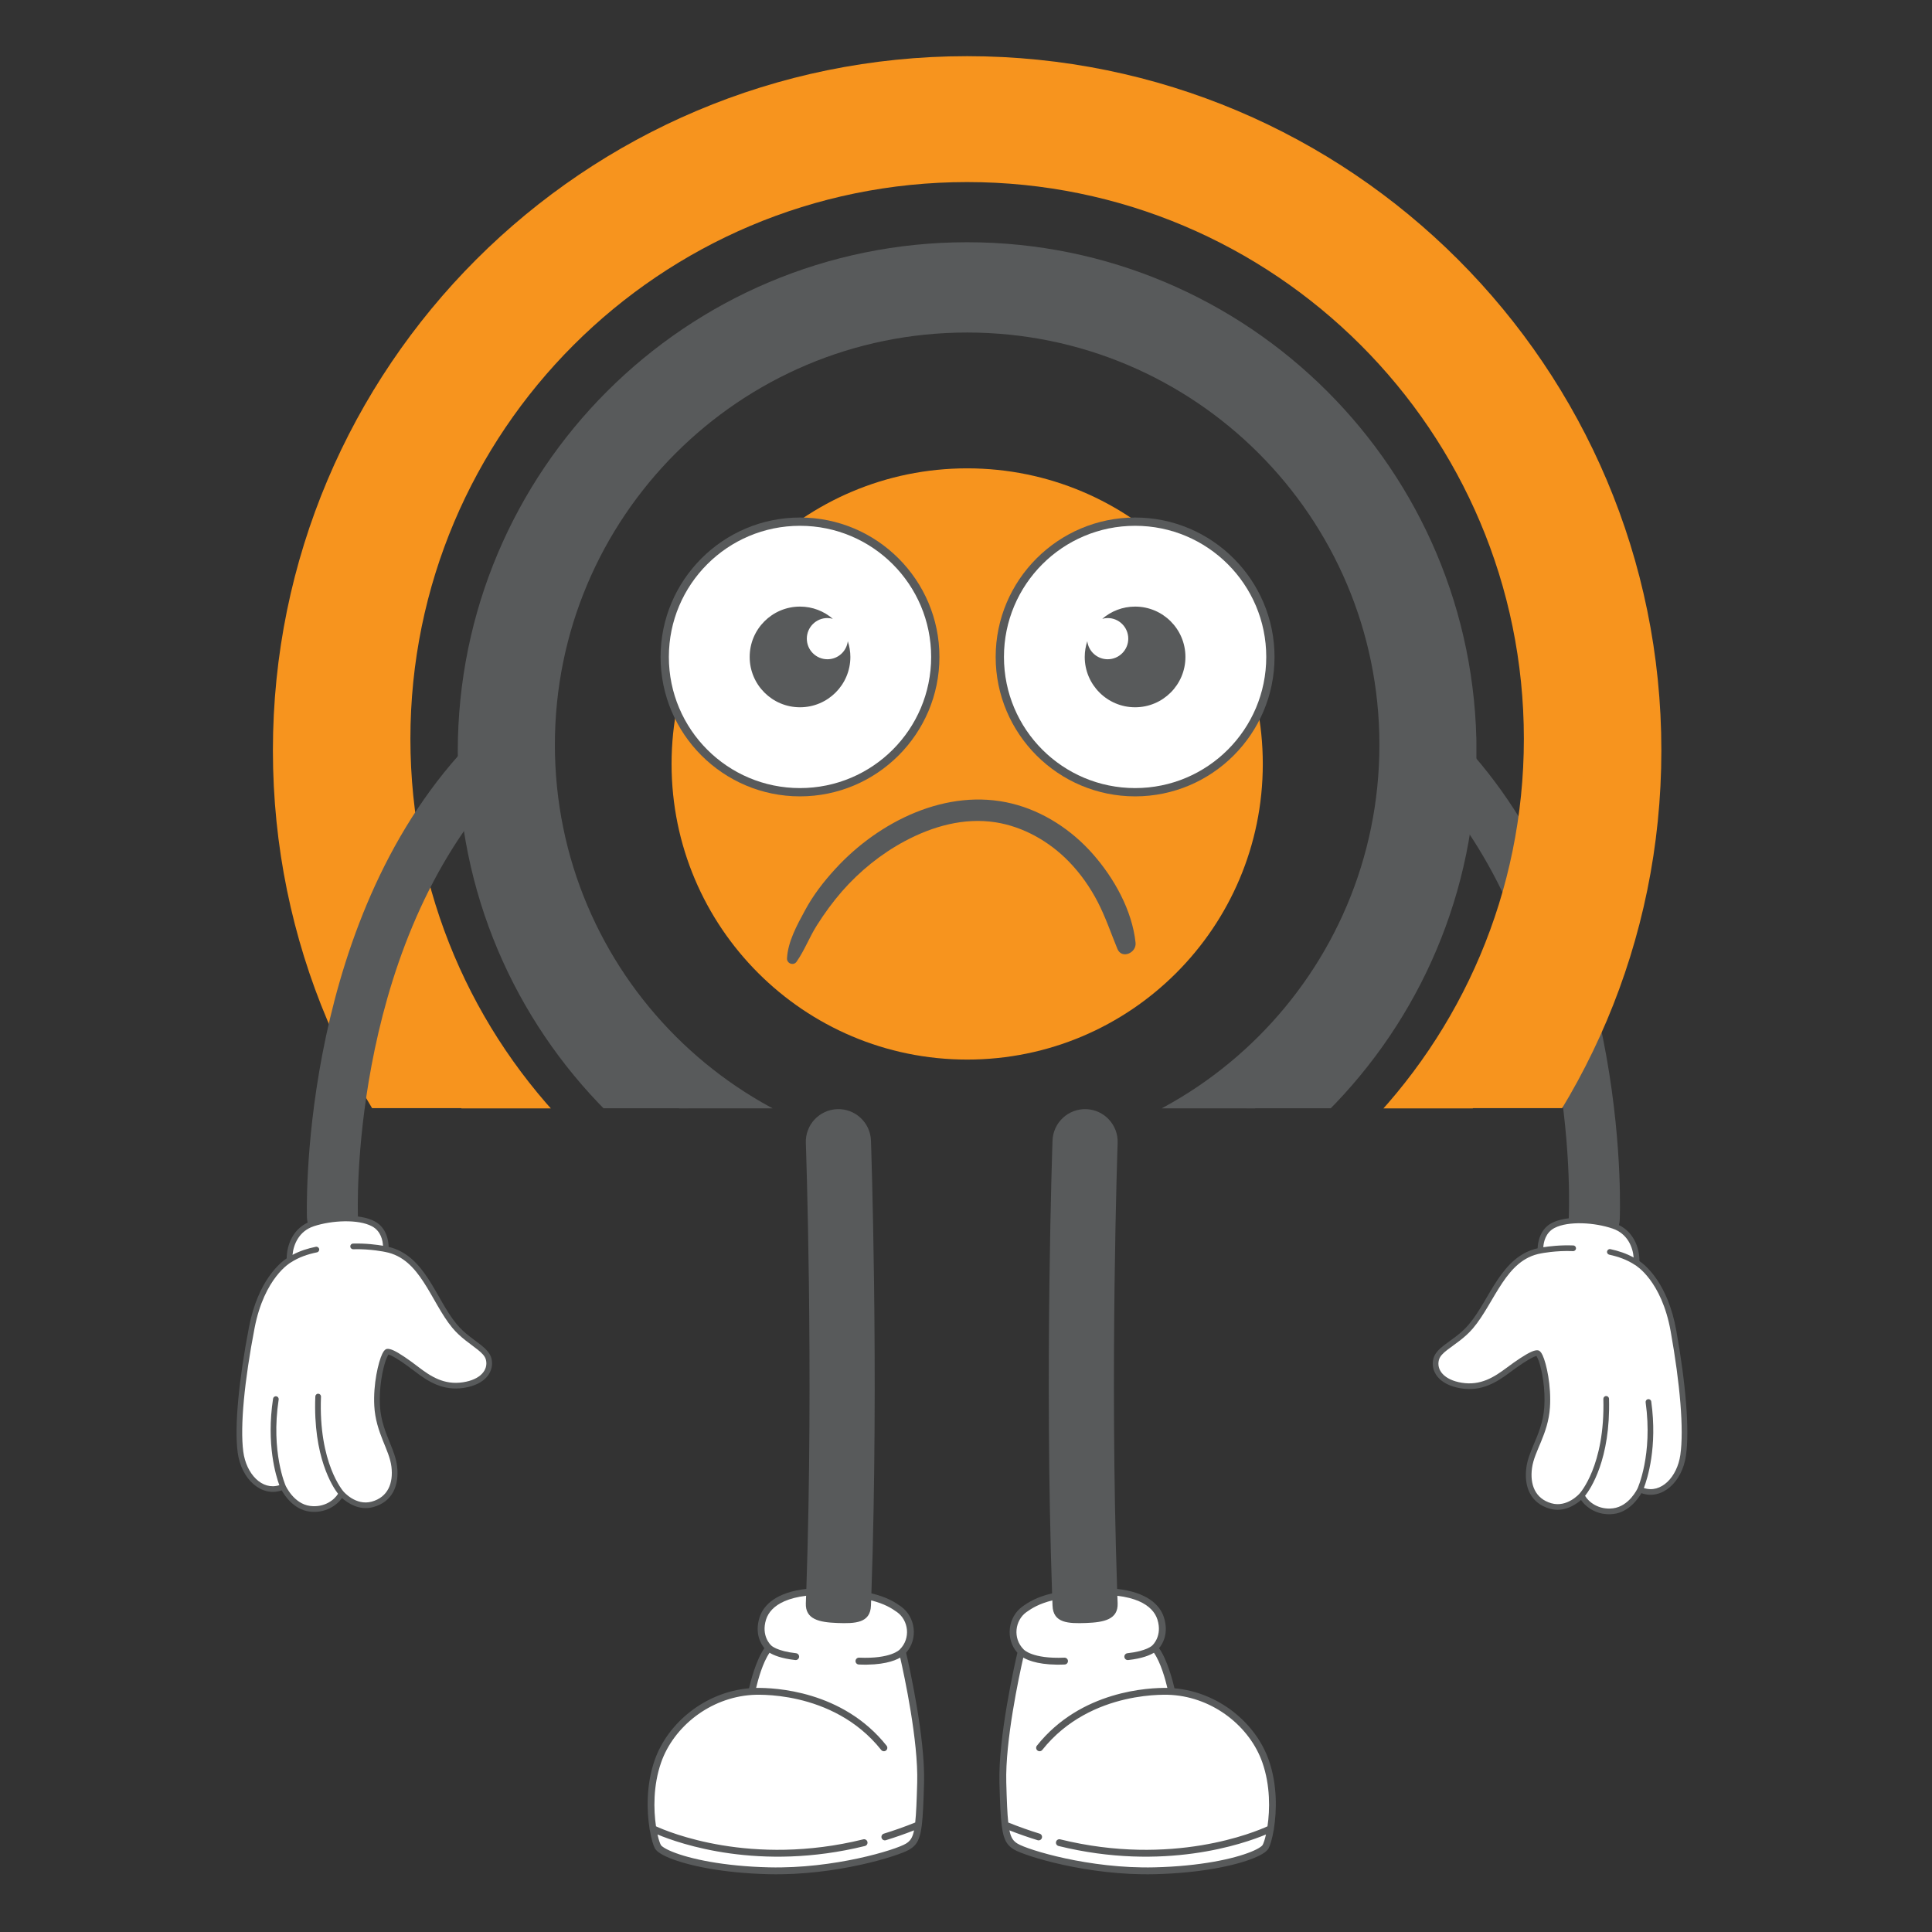
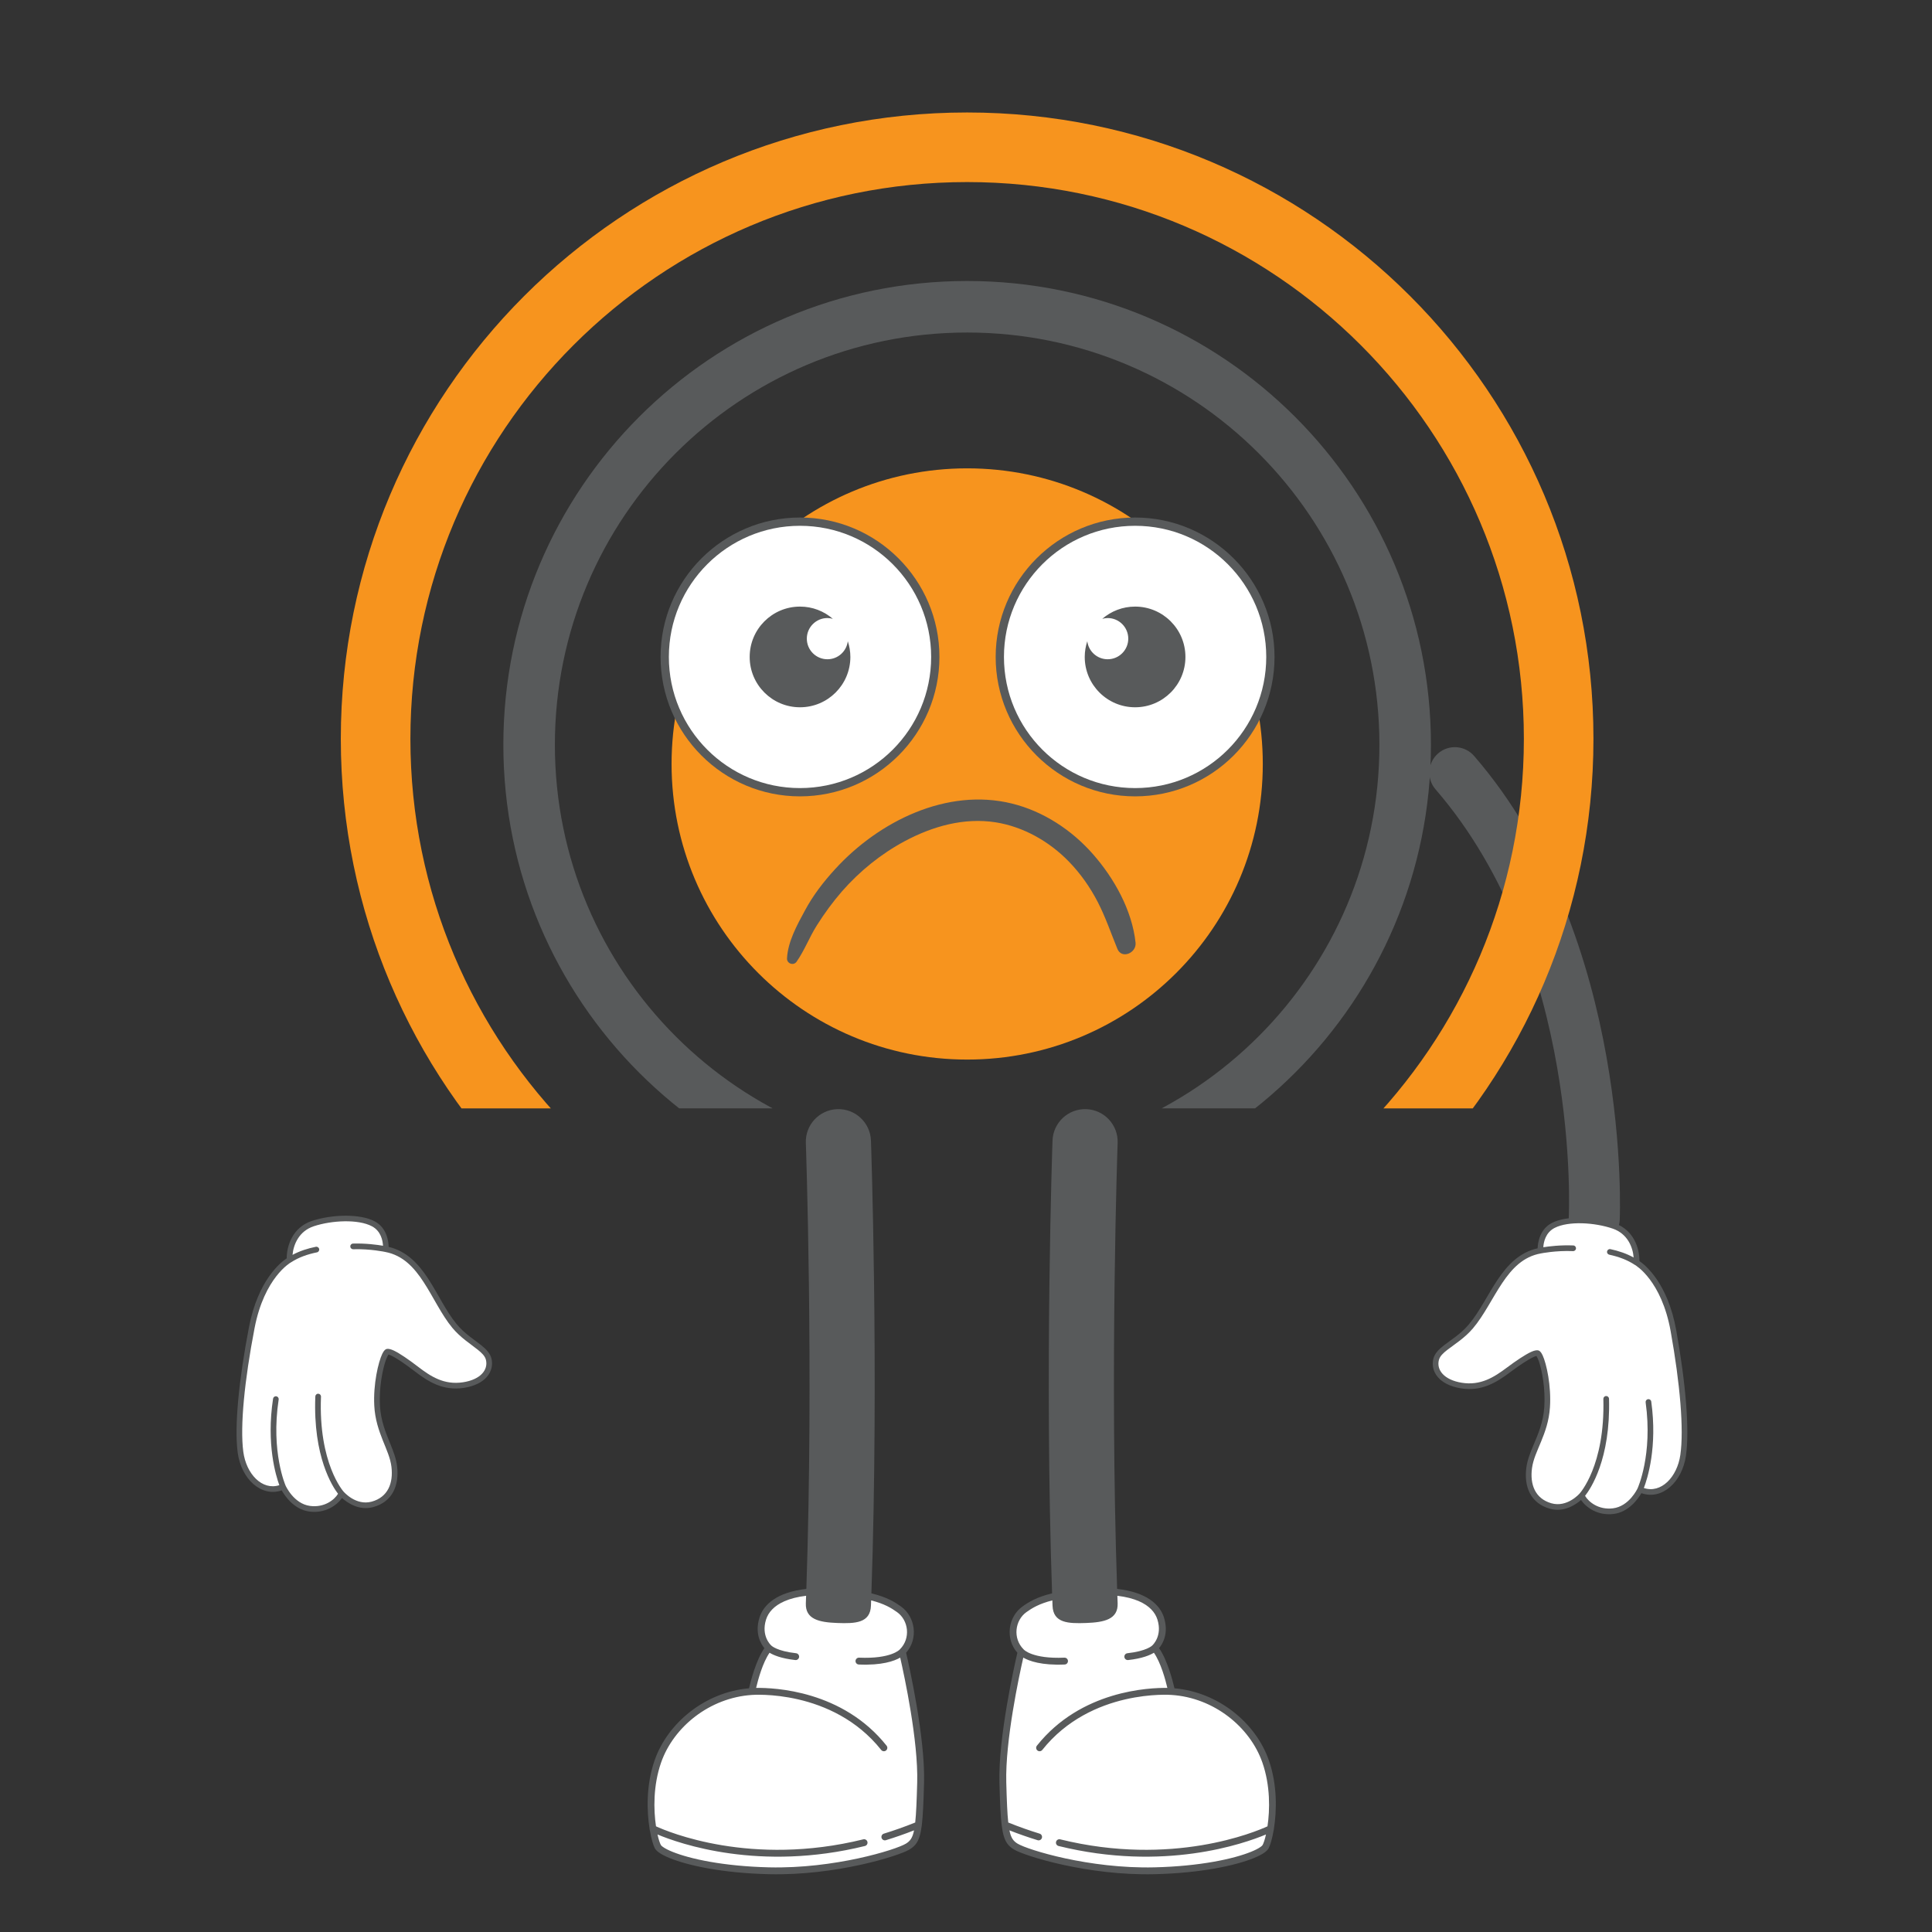
<svg xmlns="http://www.w3.org/2000/svg" width="4000" zoomAndPan="magnify" viewBox="0 0 3000 3000" height="4000" preserveAspectRatio="xMidYMid meet" version="1.0">
  <rect x="0" y="0" width="3000" height="3000" fill="#333333" stroke="none" />
  <defs>
    <clipPath id="de6bc349e7">
      <path d="M 1042.809 727.242 L 1960.863 727.242 L 1960.863 1645.297 L 1042.809 1645.297 Z M 1042.809 727.242 " clip-rule="nonzero" />
    </clipPath>
    <clipPath id="c2f11f4d05">
      <path d="M 1501.836 727.242 C 1248.32 727.242 1042.809 932.758 1042.809 1186.27 C 1042.809 1439.785 1248.32 1645.297 1501.836 1645.297 C 1755.348 1645.297 1960.863 1439.785 1960.863 1186.27 C 1960.863 932.758 1755.348 727.242 1501.836 727.242 Z M 1501.836 727.242 " clip-rule="nonzero" />
    </clipPath>
    <clipPath id="7f461f351f">
      <path d="M 2219 1160 L 2516 1160 L 2516 1933 L 2219 1933 Z M 2219 1160 " clip-rule="nonzero" />
    </clipPath>
    <clipPath id="7cdfcd39d2">
      <path d="M 2223.438 1147.207 L 2808.012 1256.754 L 2597.344 2380.934 L 2012.77 2271.387 Z M 2223.438 1147.207 " clip-rule="nonzero" />
    </clipPath>
    <clipPath id="6ba9b8af3c">
      <path d="M 2223.438 1147.207 L 2808.012 1256.754 L 2597.344 2380.934 L 2012.77 2271.387 Z M 2223.438 1147.207 " clip-rule="nonzero" />
    </clipPath>
    <clipPath id="baaf9fa763">
      <path d="M 2229 1895 L 2616 1895 L 2616 2347 L 2229 2347 Z M 2229 1895 " clip-rule="nonzero" />
    </clipPath>
    <clipPath id="c7407896af">
      <path d="M 2223.438 1147.207 L 2808.012 1256.754 L 2597.344 2380.934 L 2012.77 2271.387 Z M 2223.438 1147.207 " clip-rule="nonzero" />
    </clipPath>
    <clipPath id="5a2dba88bf">
      <path d="M 2223.438 1147.207 L 2808.012 1256.754 L 2597.344 2380.934 L 2012.77 2271.387 Z M 2223.438 1147.207 " clip-rule="nonzero" />
    </clipPath>
    <clipPath id="31be7dd491">
      <path d="M 2224 1890 L 2621 1890 L 2621 2352 L 2224 2352 Z M 2224 1890 " clip-rule="nonzero" />
    </clipPath>
    <clipPath id="d6eff40fa0">
      <path d="M 2223.438 1147.207 L 2808.012 1256.754 L 2597.344 2380.934 L 2012.77 2271.387 Z M 2223.438 1147.207 " clip-rule="nonzero" />
    </clipPath>
    <clipPath id="299401e99e">
      <path d="M 2223.438 1147.207 L 2808.012 1256.754 L 2597.344 2380.934 L 2012.77 2271.387 Z M 2223.438 1147.207 " clip-rule="nonzero" />
    </clipPath>
    <clipPath id="9c1b97a0f0">
      <path d="M 529.215 174.656 L 2474.715 174.656 L 2474.715 1721.156 L 529.215 1721.156 Z M 529.215 174.656 " clip-rule="nonzero" />
    </clipPath>
    <clipPath id="5c2929dca1">
-       <path d="M 710.828 376.156 L 2292.578 376.156 L 2292.578 1720.906 L 710.828 1720.906 Z M 710.828 376.156 " clip-rule="nonzero" />
-     </clipPath>
+       </clipPath>
    <clipPath id="bbacac4a68">
      <path d="M 423.766 87.227 L 2580 87.227 L 2580 1720.727 L 423.766 1720.727 Z M 423.766 87.227 " clip-rule="nonzero" />
    </clipPath>
    <clipPath id="0c3df4a388">
      <path d="M 781.605 436.328 L 2222 436.328 L 2222 1721.078 L 781.605 1721.078 Z M 781.605 436.328 " clip-rule="nonzero" />
    </clipPath>
    <clipPath id="f7d777de9b">
      <path d="M 1025.754 803.379 L 1459 803.379 L 1459 1237 L 1025.754 1237 Z M 1025.754 803.379 " clip-rule="nonzero" />
    </clipPath>
    <clipPath id="e1b7e206ed">
      <path d="M 1546 803.379 L 1979.004 803.379 L 1979.004 1237 L 1546 1237 Z M 1546 803.379 " clip-rule="nonzero" />
    </clipPath>
    <clipPath id="63d4fb9bcd">
      <path d="M 476 1159 L 782 1159 L 782 1929 L 476 1929 Z M 476 1159 " clip-rule="nonzero" />
    </clipPath>
    <clipPath id="2ba54da91c">
      <path d="M 192.031 1249.164 L 777.977 1147.199 L 974.062 2274.012 L 388.117 2375.977 Z M 192.031 1249.164 " clip-rule="nonzero" />
    </clipPath>
    <clipPath id="4c5a15fda9">
-       <path d="M 777.93 1147.207 L 191.984 1249.172 L 388.07 2375.988 L 974.016 2274.023 Z M 777.93 1147.207 " clip-rule="nonzero" />
-     </clipPath>
+       </clipPath>
    <clipPath id="5a4bf4721f">
      <path d="M 371 1892 L 760 1892 L 760 2344 L 371 2344 Z M 371 1892 " clip-rule="nonzero" />
    </clipPath>
    <clipPath id="3d81363866">
      <path d="M 192.031 1249.164 L 777.977 1147.199 L 974.062 2274.012 L 388.117 2375.977 Z M 192.031 1249.164 " clip-rule="nonzero" />
    </clipPath>
    <clipPath id="0e2f8e0808">
      <path d="M 777.93 1147.207 L 191.984 1249.172 L 388.07 2375.988 L 974.016 2274.023 Z M 777.93 1147.207 " clip-rule="nonzero" />
    </clipPath>
    <clipPath id="028a0e833b">
      <path d="M 367 1887 L 765 1887 L 765 2348 L 367 2348 Z M 367 1887 " clip-rule="nonzero" />
    </clipPath>
    <clipPath id="22a8338287">
      <path d="M 192.031 1249.164 L 777.977 1147.199 L 974.062 2274.012 L 388.117 2375.977 Z M 192.031 1249.164 " clip-rule="nonzero" />
    </clipPath>
    <clipPath id="f1a2cc6130">
      <path d="M 777.93 1147.207 L 191.984 1249.172 L 388.07 2375.988 L 974.016 2274.023 Z M 777.93 1147.207 " clip-rule="nonzero" />
    </clipPath>
  </defs>
  <g clip-path="url(#de6bc349e7)">
    <g clip-path="url(#c2f11f4d05)">
      <path fill="#f7941e" d="M 1042.809 727.242 L 1960.863 727.242 L 1960.863 1645.297 L 1042.809 1645.297 Z M 1042.809 727.242 " fill-opacity="1" fill-rule="nonzero" />
    </g>
  </g>
  <g clip-path="url(#7f461f351f)">
    <g clip-path="url(#7cdfcd39d2)">
      <g clip-path="url(#6ba9b8af3c)">
        <path fill="#585a5b" d="M 2515.102 1894.371 C 2515.102 1894.371 2535.609 1458.977 2289.039 1173.887 C 2274.734 1157.355 2249.699 1155.543 2233.164 1169.844 C 2216.629 1184.145 2214.816 1209.18 2229.117 1225.719 C 2456.453 1488.566 2435.969 1890.496 2435.969 1890.496 C 2434.898 1912.332 2451.758 1930.926 2473.598 1931.996 C 2495.43 1933.066 2514.031 1916.203 2515.102 1894.371 Z M 2515.102 1894.371 " fill-opacity="1" fill-rule="evenodd" />
      </g>
    </g>
  </g>
  <g clip-path="url(#baaf9fa763)">
    <g clip-path="url(#c7407896af)">
      <g clip-path="url(#5a2dba88bf)">
        <path fill="#ffffff" d="M 2392.027 1941.957 C 2392.027 1941.957 2389.82 1914.129 2412.035 1902.758 C 2434.246 1891.387 2476.523 1893.617 2505.668 1903.629 C 2534.816 1913.637 2542.289 1942.824 2541.195 1960.535 C 2541.195 1960.535 2583.797 1984.266 2598.523 2066.438 C 2613.25 2148.605 2619.281 2219.996 2613.586 2259.734 C 2607.898 2299.469 2577.211 2327.066 2546.816 2312.992 C 2546.816 2312.992 2532.754 2343.137 2505.098 2346.488 C 2478.141 2349.754 2460.535 2332.566 2456.043 2322.109 C 2456.043 2322.109 2434.82 2346.305 2407.652 2338.473 C 2380.129 2330.543 2370.75 2306.762 2374.539 2278.992 C 2378.328 2251.219 2399.652 2226 2402.355 2185.113 C 2405.062 2144.23 2393.02 2102.285 2387.43 2101.105 C 2381.84 2099.93 2362.934 2111.855 2342.289 2127.297 C 2321.637 2142.727 2299.676 2156.488 2268.875 2151.426 C 2238.066 2146.363 2225.645 2128.16 2230.016 2110.828 C 2234.391 2093.496 2262.648 2084.715 2283.77 2059.875 C 2317.957 2019.668 2334.422 1952.078 2392.027 1941.957 Z M 2392.027 1941.957 " fill-opacity="1" fill-rule="evenodd" />
      </g>
    </g>
  </g>
  <g clip-path="url(#31be7dd491)">
    <g clip-path="url(#d6eff40fa0)">
      <g clip-path="url(#299401e99e)">
        <path fill="#585a5b" d="M 2387.617 1938.348 C 2359.617 1944.559 2341.07 1963.973 2325.465 1987.176 C 2309.965 2010.23 2297.414 2037.039 2280.418 2057.023 C 2267.965 2071.66 2252.957 2080.578 2242.039 2089.086 C 2233.73 2095.559 2227.707 2101.977 2225.75 2109.75 C 2220.883 2129.047 2233.855 2150.133 2268.16 2155.77 C 2300.332 2161.059 2323.355 2146.945 2344.922 2130.816 C 2359.082 2120.238 2372.375 2111.309 2380.969 2107.32 C 2382.586 2106.566 2384.008 2106.004 2385.207 2105.676 C 2385.426 2105.617 2385.617 2105.555 2385.801 2105.504 C 2386.52 2106.789 2388.305 2110.109 2389.473 2113.48 C 2394.633 2128.43 2399.816 2156.883 2397.965 2184.82 C 2396.375 2208.789 2388.18 2227.227 2381.129 2244.016 C 2376.16 2255.855 2371.742 2266.922 2370.18 2278.395 C 2366.07 2308.512 2376.59 2334.102 2406.434 2342.699 C 2428.457 2349.047 2446.945 2336.227 2455.004 2329.195 C 2462.668 2340.359 2480.34 2353.922 2505.625 2350.859 C 2529.23 2347.996 2543.746 2327.164 2548.793 2318.559 C 2580.43 2329.949 2612.027 2301.664 2617.949 2260.355 C 2623.68 2220.336 2617.695 2148.422 2602.859 2065.66 C 2589.77 1992.652 2555.047 1964.555 2545.688 1958.18 C 2545.996 1938.93 2537.16 1909.789 2507.098 1899.465 C 2476.883 1889.086 2433.059 1887.051 2410.027 1898.84 C 2390.781 1908.695 2387.938 1929.617 2387.617 1938.348 Z M 2536.723 1952.668 C 2535.469 1936.586 2527.219 1915.684 2504.242 1907.793 C 2476.16 1898.145 2435.441 1895.719 2414.039 1906.676 C 2399.773 1913.977 2396.918 1928.953 2396.438 1936.711 C 2404.965 1935.355 2422.836 1933.09 2443.008 1933.922 C 2445.438 1934.023 2447.324 1936.07 2447.223 1938.504 C 2447.125 1940.93 2445.074 1942.816 2442.645 1942.719 C 2415.633 1941.598 2392.918 1946.27 2392.918 1946.27 L 2392.785 1946.293 C 2365.242 1951.133 2347.684 1969.91 2332.773 1992.09 C 2317.086 2015.414 2304.316 2042.504 2287.121 2062.727 C 2274.23 2077.891 2258.754 2087.219 2247.449 2096.031 C 2240.938 2101.102 2235.82 2105.812 2234.285 2111.906 C 2230.41 2127.273 2242.266 2142.598 2269.586 2147.086 C 2299.02 2151.918 2319.922 2138.516 2339.652 2123.77 C 2354.406 2112.738 2368.301 2103.496 2377.262 2099.332 C 2382.23 2097.027 2386.121 2096.336 2388.332 2096.801 C 2389.312 2097.004 2390.426 2097.512 2391.52 2098.543 C 2392.668 2099.625 2394.047 2101.629 2395.383 2104.52 C 2401.402 2117.516 2408.973 2151.809 2406.75 2185.406 C 2405.359 2206.395 2399.227 2223.367 2392.922 2238.648 C 2386.934 2253.16 2380.75 2266.051 2378.902 2279.586 C 2375.434 2305.016 2383.668 2326.98 2408.867 2334.246 C 2433.531 2341.348 2452.734 2319.207 2452.734 2319.207 L 2452.828 2319.102 C 2452.828 2319.102 2492.48 2276.164 2489.684 2172.27 C 2489.617 2169.844 2491.535 2167.82 2493.961 2167.758 C 2496.391 2167.688 2498.418 2169.609 2498.48 2172.035 C 2501.016 2266.113 2469.637 2312.168 2461.277 2322.715 C 2466.742 2332.129 2482.137 2344.832 2504.566 2342.117 C 2529.672 2339.074 2542.477 2311.887 2542.824 2311.145 C 2542.824 2311.145 2566.668 2259.254 2555.344 2177.57 C 2555.008 2175.164 2556.691 2172.941 2559.102 2172.605 C 2561.504 2172.27 2563.73 2173.953 2564.059 2176.363 C 2573.867 2247.09 2558.055 2296.258 2552.574 2310.559 C 2579.102 2319.449 2604.246 2293.906 2609.23 2259.109 C 2614.887 2219.66 2608.812 2148.793 2594.195 2067.211 C 2580.031 1988.199 2539.676 1964.738 2539.062 1964.387 L 2538.902 1964.293 L 2538.805 1964.23 C 2538.789 1964.219 2538.77 1964.203 2538.746 1964.195 C 2526.602 1956.117 2512.867 1951.289 2498.855 1948.277 C 2496.48 1947.766 2494.965 1945.422 2495.48 1943.051 C 2495.988 1940.672 2498.328 1939.156 2500.707 1939.672 C 2513.191 1942.352 2525.453 1946.418 2536.723 1952.668 Z M 2536.723 1952.668 " fill-opacity="1" fill-rule="evenodd" />
      </g>
    </g>
  </g>
  <g clip-path="url(#9c1b97a0f0)">
    <path fill="#f7941e" d="M 1501.746 174.656 C 1770.32 174.656 2013.449 283.512 2189.438 459.5 C 2365.453 635.516 2474.309 878.645 2474.309 1147.191 C 2474.309 1415.734 2365.453 1658.891 2189.438 1834.879 C 2013.449 2010.898 1770.32 2119.75 1501.746 2119.75 C 1233.203 2119.75 990.074 2010.898 814.059 1834.879 C 638.066 1658.891 529.215 1415.734 529.215 1147.191 C 529.215 878.645 638.066 635.516 814.059 459.5 C 990.074 283.512 1233.203 174.656 1501.746 174.656 Z M 2113.039 535.926 C 1956.617 379.473 1740.477 282.715 1501.746 282.715 C 1263.047 282.715 1046.906 379.473 890.484 535.926 C 734.031 692.348 637.27 908.461 637.27 1147.191 C 637.27 1385.918 734.031 1602.059 890.484 1758.48 C 1046.906 1914.934 1263.047 2011.695 1501.746 2011.695 C 1740.477 2011.695 1956.617 1914.934 2113.039 1758.48 C 2269.492 1602.059 2366.254 1385.918 2366.254 1147.191 C 2366.254 908.461 2269.492 692.348 2113.039 535.926 " fill-opacity="1" fill-rule="nonzero" />
  </g>
  <g clip-path="url(#5c2929dca1)">
    <path fill="#585a5b" d="M 1501.762 376.156 C 1720.188 376.156 1917.918 464.684 2061.043 607.812 C 2204.195 750.965 2292.723 948.691 2292.723 1167.094 C 2292.723 1385.496 2204.195 1583.246 2061.043 1726.375 C 1917.918 1869.527 1720.188 1958.055 1501.762 1958.055 C 1283.359 1958.055 1085.633 1869.527 942.48 1726.375 C 799.355 1583.246 710.828 1385.496 710.828 1167.094 C 710.828 948.691 799.355 750.965 942.48 607.812 C 1085.633 464.684 1283.359 376.156 1501.762 376.156 Z M 1998.914 669.969 C 1871.695 542.73 1695.914 464.035 1501.762 464.035 C 1307.633 464.035 1131.852 542.73 1004.637 669.969 C 877.398 797.184 798.707 972.941 798.707 1167.094 C 798.707 1361.246 877.398 1537.027 1004.637 1664.242 C 1131.852 1791.48 1307.633 1870.176 1501.762 1870.176 C 1695.914 1870.176 1871.695 1791.48 1998.914 1664.242 C 2126.148 1537.027 2204.844 1361.246 2204.844 1167.094 C 2204.844 972.941 2126.148 797.184 1998.914 669.969 " fill-opacity="1" fill-rule="nonzero" />
  </g>
  <g clip-path="url(#bbacac4a68)">
-     <path fill="#f7941e" d="M 1501.738 87.227 C 1799.434 87.227 2068.918 207.883 2263.988 402.953 C 2459.09 598.055 2579.746 867.539 2579.746 1165.203 C 2579.746 1462.867 2459.09 1732.383 2263.988 1927.453 C 2068.918 2122.555 1799.434 2243.207 1501.738 2243.207 C 1204.078 2243.207 934.59 2122.555 739.488 1927.453 C 544.418 1732.383 423.766 1462.867 423.766 1165.203 C 423.766 867.539 544.418 598.055 739.488 402.953 C 934.59 207.883 1204.078 87.227 1501.738 87.227 Z M 2179.309 487.664 C 2005.926 314.25 1766.352 207 1501.738 207 C 1237.156 207 997.582 314.25 824.203 487.664 C 650.789 661.047 543.535 900.59 543.535 1165.203 C 543.535 1429.816 650.789 1669.391 824.203 1842.773 C 997.582 2016.184 1237.156 2123.438 1501.738 2123.438 C 1766.352 2123.438 2005.926 2016.184 2179.309 1842.773 C 2352.723 1669.391 2459.973 1429.816 2459.973 1165.203 C 2459.973 900.59 2352.723 661.047 2179.309 487.664 " fill-opacity="1" fill-rule="nonzero" />
-   </g>
+     </g>
  <g clip-path="url(#0c3df4a388)">
    <path fill="#585a5b" d="M 1501.77 436.328 C 1700.648 436.328 1880.684 516.934 2011.004 647.254 C 2141.344 777.598 2221.949 957.633 2221.949 1156.492 C 2221.949 1355.352 2141.344 1535.406 2011.004 1665.727 C 1880.684 1796.066 1700.648 1876.672 1501.77 1876.672 C 1302.91 1876.672 1122.875 1796.066 992.531 1665.727 C 862.211 1535.406 781.605 1355.352 781.605 1156.492 C 781.605 957.633 862.211 777.598 992.531 647.254 C 1122.875 516.934 1302.91 436.328 1501.77 436.328 Z M 1954.43 703.848 C 1838.598 587.996 1678.547 516.344 1501.77 516.344 C 1325.008 516.344 1164.957 587.996 1049.125 703.848 C 933.273 819.68 861.621 979.711 861.621 1156.492 C 861.621 1333.27 933.273 1493.32 1049.125 1609.152 C 1164.957 1725.004 1325.008 1796.656 1501.77 1796.656 C 1678.547 1796.656 1838.598 1725.004 1954.43 1609.152 C 2070.281 1493.32 2141.934 1333.27 2141.934 1156.492 C 2141.934 979.711 2070.281 819.68 1954.43 703.848 " fill-opacity="1" fill-rule="nonzero" />
  </g>
  <path fill="#ffffff" d="M 1193.969 2558.977 C 1193.969 2558.977 1175.117 2542.938 1184.457 2513.211 C 1192.211 2488.547 1223.305 2467.059 1297.32 2471.871 C 1360.609 2475.977 1381.582 2488.629 1396.027 2498.941 C 1416.434 2513.52 1420.551 2545.414 1401.168 2564.801 C 1401.168 2564.801 1431.668 2691.617 1429.539 2768.227 C 1427.418 2844.84 1425.258 2857.832 1409.309 2867.449 C 1393.363 2877.066 1296.773 2907.395 1193.969 2904.922 C 1091.16 2902.453 1028.141 2879.617 1021.5 2867.449 C 1014.863 2855.281 1001.43 2792.762 1021.5 2735.184 C 1041.57 2677.602 1099.719 2630.922 1167.414 2626.566 C 1167.414 2626.566 1177.109 2578.5 1193.969 2558.977 Z M 1792.801 2558.977 C 1792.801 2558.977 1811.652 2542.938 1802.312 2513.211 C 1794.562 2488.547 1763.469 2467.059 1689.453 2471.871 C 1626.16 2475.977 1605.184 2488.629 1590.742 2498.941 C 1570.328 2513.52 1566.211 2545.414 1585.602 2564.801 C 1585.602 2564.801 1555.102 2691.617 1557.223 2768.227 C 1559.352 2844.84 1561.512 2857.832 1577.465 2867.449 C 1593.41 2877.066 1690 2907.395 1792.801 2904.922 C 1895.605 2902.453 1958.629 2879.617 1965.266 2867.449 C 1971.906 2855.281 1985.34 2792.762 1965.266 2735.184 C 1945.191 2677.602 1887.051 2630.922 1819.355 2626.566 C 1819.355 2626.566 1809.66 2578.5 1792.801 2558.977 Z M 1792.801 2558.977 " fill-opacity="1" fill-rule="evenodd" />
  <path fill="#585a5b" d="M 1252.098 2467.223 C 1206.562 2472.352 1185.723 2491.434 1179.379 2511.617 C 1171.645 2536.219 1181.309 2552.445 1186.965 2559.305 C 1174.133 2577.359 1165.707 2610.234 1163.07 2621.559 C 1094.906 2627.594 1036.801 2675.125 1016.473 2733.426 C 1003.129 2771.703 1004.27 2812.094 1008.605 2839.359 C 1008.578 2840.086 1008.703 2840.812 1008.957 2841.48 C 1011.328 2855.488 1014.5 2865.738 1016.828 2869.996 C 1017.902 2871.969 1019.965 2874.25 1023.195 2876.562 C 1027.035 2879.312 1032.742 2882.336 1040.254 2885.379 C 1067.871 2896.559 1120.98 2908.492 1193.836 2910.246 C 1298.039 2912.746 1395.895 2881.762 1412.059 2872.004 C 1421.219 2866.48 1426.613 2860.113 1429.832 2844 C 1430.383 2841.219 1430.879 2838.121 1431.312 2834.633 C 1431.34 2834.453 1431.363 2834.277 1431.375 2834.098 C 1433.121 2819.797 1434.016 2799.168 1434.863 2768.375 C 1436.816 2697.98 1411.453 2585.484 1407.008 2566.363 C 1426.375 2544.453 1421.281 2510.438 1399.117 2494.609 C 1389.66 2487.855 1377.496 2480.039 1353.098 2474.156 C 1365.023 2127.855 1352.414 1771.051 1352.414 1771.051 C 1351.426 1743.148 1327.973 1721.293 1300.07 1722.277 C 1272.164 1723.266 1250.316 1746.727 1251.301 1774.621 C 1251.301 1774.621 1263.711 2125.508 1252.098 2467.223 Z M 1633.676 2474.156 C 1621.746 2127.855 1634.359 1771.051 1634.359 1771.051 C 1635.344 1743.148 1658.797 1721.293 1686.703 1722.277 C 1714.605 1723.266 1736.453 1746.727 1735.469 1774.621 C 1735.469 1774.621 1723.059 2125.508 1734.672 2467.223 C 1780.207 2472.352 1801.047 2491.434 1807.391 2511.617 C 1815.121 2536.219 1805.461 2552.445 1799.805 2559.305 C 1812.633 2577.359 1821.062 2610.234 1823.695 2621.559 C 1891.863 2627.594 1949.969 2675.125 1970.297 2733.426 C 1983.641 2771.703 1982.496 2812.094 1978.164 2839.359 C 1978.195 2840.086 1978.07 2840.812 1977.812 2841.48 C 1975.441 2855.488 1972.27 2865.738 1969.941 2869.996 C 1968.867 2871.969 1966.801 2874.25 1963.574 2876.562 C 1959.734 2879.312 1954.027 2882.336 1946.516 2885.379 C 1918.895 2896.559 1865.789 2908.492 1792.934 2910.246 C 1688.734 2912.746 1590.879 2881.762 1574.715 2872.004 C 1565.555 2866.48 1560.152 2860.113 1556.938 2844 C 1556.387 2841.219 1555.895 2838.121 1555.461 2834.633 C 1555.43 2834.453 1555.406 2834.277 1555.395 2834.098 C 1553.641 2819.797 1552.758 2799.168 1551.902 2768.375 C 1549.953 2697.98 1575.32 2585.48 1579.77 2566.367 C 1560.391 2544.453 1565.48 2510.438 1587.645 2494.609 C 1597.109 2487.855 1609.27 2480.039 1633.676 2474.156 Z M 1735.047 2477.918 C 1735.184 2481.785 1735.32 2485.652 1735.469 2489.527 C 1736.395 2514.559 1714.605 2519.133 1686.703 2520.168 C 1658.797 2521.207 1635.367 2520.418 1634.359 2493.281 C 1634.258 2490.535 1634.156 2487.785 1634.062 2485.062 C 1613.18 2490.387 1602.332 2497.215 1593.836 2503.277 C 1575.949 2516.051 1572.371 2543.996 1589.332 2561.004 C 1589.406 2561.074 1589.477 2561.148 1589.543 2561.223 L 1589.617 2561.309 L 1589.707 2561.406 C 1589.707 2561.406 1602.883 2576.176 1652.77 2574.016 C 1655.703 2573.891 1658.191 2576.164 1658.316 2579.105 C 1658.441 2582.039 1656.168 2584.527 1653.227 2584.652 C 1617.297 2586.211 1598.18 2579.289 1588.945 2573.941 C 1582.414 2602.684 1560.754 2703.398 1562.547 2768.078 C 1563.336 2796.539 1564.109 2816.121 1565.617 2829.969 C 1582.152 2836.641 1598.398 2842.375 1614.324 2847.273 C 1617.137 2848.137 1618.715 2851.117 1617.848 2853.926 C 1616.988 2856.738 1614.004 2858.312 1611.195 2857.449 C 1596.855 2853.043 1582.258 2847.965 1567.43 2842.152 C 1569.812 2853.922 1573.465 2858.824 1580.215 2862.887 C 1595.945 2872.379 1691.266 2902.035 1792.676 2899.602 C 1863.746 2897.891 1915.578 2886.41 1942.52 2875.504 C 1949.043 2872.867 1954.031 2870.293 1957.371 2867.906 C 1958.926 2866.789 1960.074 2865.844 1960.59 2864.895 C 1962.148 2862.047 1964.066 2856.352 1965.809 2848.559 C 1931.559 2862.898 1807.094 2906.715 1643.734 2866.457 C 1640.875 2865.754 1639.133 2862.867 1639.836 2860.016 C 1640.535 2857.16 1643.422 2855.414 1646.281 2856.121 C 1820.508 2899.055 1949.512 2844.469 1968.137 2835.914 C 1971.961 2810.371 1972.699 2772.672 1960.242 2736.938 C 1940.816 2681.219 1884.52 2636.094 1819.02 2631.883 L 1818.941 2631.875 C 1818.941 2631.875 1694.277 2621.996 1618.43 2717.309 C 1616.602 2719.609 1613.246 2719.988 1610.945 2718.16 C 1608.648 2716.328 1608.266 2712.98 1610.098 2710.68 C 1678.367 2624.891 1784.426 2620.531 1812.672 2620.988 C 1809.758 2608.605 1802.559 2581.84 1791.785 2566.367 C 1785.859 2570.012 1773.832 2575.297 1751.812 2577.715 C 1748.887 2578.035 1746.258 2575.926 1745.938 2573.004 C 1745.613 2570.082 1747.723 2567.449 1750.648 2567.129 C 1780.445 2563.863 1788.871 2555.383 1788.871 2555.383 L 1788.965 2555.281 C 1789.094 2555.152 1789.227 2555.027 1789.367 2554.91 C 1789.887 2554.438 1805.262 2540.367 1797.227 2514.809 C 1793.734 2503.688 1784.824 2493.445 1768.602 2486.363 C 1759.641 2482.457 1748.566 2479.527 1735.047 2477.918 Z M 1251.723 2477.918 C 1238.203 2479.527 1227.125 2482.457 1218.172 2486.363 C 1201.945 2493.445 1193.035 2503.688 1189.535 2514.809 C 1181.504 2540.367 1196.879 2554.441 1197.402 2554.91 C 1197.539 2555.027 1197.676 2555.152 1197.801 2555.281 L 1197.895 2555.383 C 1197.895 2555.383 1206.324 2563.863 1236.125 2567.129 C 1239.039 2567.449 1241.156 2570.082 1240.836 2573.004 C 1240.516 2575.926 1237.883 2578.035 1234.961 2577.715 C 1212.938 2575.297 1200.914 2570.012 1194.977 2566.367 C 1184.215 2581.84 1177.016 2608.605 1174.098 2620.988 C 1202.344 2620.531 1308.402 2624.891 1376.676 2710.68 C 1378.504 2712.98 1378.125 2716.328 1375.824 2718.16 C 1373.527 2719.988 1370.168 2719.609 1368.34 2717.309 C 1292.496 2621.996 1167.828 2631.875 1167.828 2631.875 L 1167.754 2631.883 C 1102.25 2636.094 1045.949 2681.219 1026.531 2736.938 C 1014.074 2772.672 1014.809 2810.371 1018.637 2835.914 C 1037.258 2844.469 1166.262 2899.055 1340.488 2856.121 C 1343.34 2855.414 1346.227 2857.16 1346.934 2860.016 C 1347.637 2862.867 1345.891 2865.754 1343.039 2866.457 C 1179.668 2906.715 1055.207 2862.898 1020.965 2848.559 C 1022.703 2856.352 1024.625 2862.047 1026.172 2864.895 C 1026.695 2865.844 1027.844 2866.789 1029.398 2867.906 C 1032.73 2870.293 1037.727 2872.867 1044.25 2875.504 C 1071.191 2886.41 1123.023 2897.891 1194.094 2899.602 C 1295.508 2902.035 1390.824 2872.379 1406.555 2862.887 C 1413.301 2858.824 1416.953 2853.922 1419.34 2842.152 C 1404.512 2847.965 1389.91 2853.043 1375.574 2857.449 C 1372.766 2858.312 1369.785 2856.738 1368.914 2853.93 C 1368.055 2851.117 1369.637 2848.137 1372.445 2847.273 C 1388.367 2842.375 1404.621 2836.641 1421.148 2829.969 C 1422.66 2816.121 1423.43 2796.539 1424.219 2768.078 C 1426.02 2703.398 1404.359 2602.684 1397.824 2573.941 C 1388.586 2579.289 1369.469 2586.211 1333.547 2584.652 C 1330.605 2584.531 1328.324 2582.039 1328.453 2579.105 C 1328.578 2576.164 1331.066 2573.891 1334.004 2574.016 C 1383.879 2576.176 1397.062 2561.406 1397.062 2561.406 L 1397.176 2561.277 L 1397.223 2561.223 C 1397.293 2561.148 1397.367 2561.074 1397.438 2561.004 C 1414.398 2543.996 1410.82 2516.051 1392.934 2503.277 C 1384.434 2497.215 1373.59 2490.387 1352.711 2485.062 C 1352.609 2487.785 1352.508 2490.535 1352.406 2493.281 C 1351.402 2520.418 1327.965 2521.207 1300.07 2520.168 C 1272.164 2519.133 1250.375 2514.559 1251.301 2489.527 C 1251.445 2485.652 1251.586 2481.785 1251.723 2477.918 Z M 1251.723 2477.918 " fill-opacity="1" fill-rule="evenodd" />
  <g clip-path="url(#f7d777de9b)">
    <path fill="#585a5b" d="M 1242.184 1236.59 C 1122.836 1236.59 1025.742 1139.473 1025.742 1020.094 C 1025.742 900.727 1122.844 803.602 1242.199 803.602 C 1361.598 803.602 1458.734 900.727 1458.734 1020.094 C 1458.734 1139.473 1361.59 1236.59 1242.184 1236.59 " fill-opacity="1" fill-rule="nonzero" />
  </g>
  <path fill="#ffffff" d="M 1445.879 1020.102 C 1445.879 907.617 1354.754 816.461 1242.207 816.461 C 1129.789 816.461 1038.602 907.617 1038.602 1020.102 C 1038.602 1132.574 1129.789 1223.73 1242.184 1223.73 C 1354.754 1223.73 1445.879 1132.574 1445.879 1020.102 " fill-opacity="1" fill-rule="nonzero" />
  <path fill="#585a5b" d="M 1242.223 941.914 C 1261.773 941.914 1279.562 949.102 1293.246 960.945 C 1290.543 960.191 1287.789 959.695 1284.832 959.695 C 1267.184 959.695 1252.832 974.008 1252.832 991.672 C 1252.832 1009.379 1267.184 1023.695 1284.824 1023.695 C 1301.199 1023.695 1314.527 1011.426 1316.48 995.672 C 1318.988 1003.355 1320.449 1011.543 1320.449 1020.102 C 1320.449 1063.273 1285.422 1098.262 1242.223 1098.262 C 1199.074 1098.262 1164.062 1063.273 1164.109 1020.102 C 1164.062 976.934 1199.043 941.914 1242.223 941.914 " fill-opacity="1" fill-rule="nonzero" />
  <g clip-path="url(#e1b7e206ed)">
    <path fill="#585a5b" d="M 1762.629 1236.59 C 1643.219 1236.59 1546.078 1139.473 1546.078 1020.094 C 1546.078 900.727 1643.211 803.602 1762.598 803.602 C 1881.969 803.602 1979.086 900.727 1979.086 1020.094 C 1979.086 1139.473 1881.984 1236.59 1762.629 1236.59 " fill-opacity="1" fill-rule="nonzero" />
  </g>
  <path fill="#ffffff" d="M 1558.941 1020.102 C 1558.941 907.617 1650.074 816.461 1762.598 816.461 C 1875.031 816.461 1966.227 907.617 1966.227 1020.102 C 1966.227 1132.574 1875.031 1223.73 1762.629 1223.73 C 1650.074 1223.73 1558.941 1132.574 1558.941 1020.102 " fill-opacity="1" fill-rule="nonzero" />
  <path fill="#585a5b" d="M 1762.598 941.914 C 1743.062 941.914 1725.273 949.102 1711.574 960.945 C 1714.277 960.191 1717.031 959.695 1719.973 959.695 C 1737.629 959.695 1751.973 974.008 1751.973 991.672 C 1751.973 1009.379 1737.629 1023.695 1719.996 1023.695 C 1703.629 1023.695 1690.293 1011.426 1688.336 995.672 C 1685.848 1003.355 1684.371 1011.543 1684.371 1020.102 C 1684.371 1063.273 1719.406 1098.262 1762.582 1098.262 C 1805.742 1098.262 1840.754 1063.273 1840.723 1020.102 C 1840.754 976.934 1805.781 941.914 1762.598 941.914 " fill-opacity="1" fill-rule="nonzero" />
  <g clip-path="url(#63d4fb9bcd)">
    <g clip-path="url(#2ba54da91c)">
      <g clip-path="url(#4c5a15fda9)">
        <path fill="#585a5b" d="M 476.609 1890.527 C 476.609 1890.527 461.746 1454.906 711.988 1173.035 C 726.504 1156.691 751.562 1155.199 767.91 1169.715 C 784.258 1184.23 785.746 1209.285 771.23 1225.637 C 540.512 1485.52 555.785 1887.68 555.785 1887.68 C 556.574 1909.527 539.477 1927.902 517.625 1928.691 C 495.777 1929.477 477.395 1912.375 476.609 1890.527 Z M 476.609 1890.527 " fill-opacity="1" fill-rule="evenodd" />
      </g>
    </g>
  </g>
  <g clip-path="url(#5a4bf4721f)">
    <g clip-path="url(#3d81363866)">
      <g clip-path="url(#0e2f8e0808)">
        <path fill="#ffffff" d="M 599.059 1939.707 C 599.059 1939.707 601.625 1911.91 579.559 1900.254 C 557.496 1888.594 515.195 1890.277 485.922 1899.906 C 456.648 1909.539 448.797 1938.625 449.66 1956.348 C 449.66 1956.348 406.758 1979.523 390.965 2061.5 C 375.176 2143.473 368.219 2214.777 373.398 2254.586 C 378.574 2294.391 408.898 2322.387 439.473 2308.707 C 439.473 2308.707 453.145 2339.027 480.754 2342.738 C 507.668 2346.352 525.496 2329.395 530.121 2318.996 C 530.121 2318.996 551.027 2343.465 578.297 2335.988 C 605.918 2328.414 615.605 2304.754 612.176 2276.938 C 608.75 2249.117 587.754 2223.629 585.582 2182.707 C 583.402 2141.797 595.988 2100.008 601.594 2098.898 C 607.195 2097.797 625.949 2109.969 646.391 2125.672 C 666.84 2141.371 688.621 2155.414 719.484 2150.754 C 750.355 2146.09 763.012 2128.051 758.867 2110.66 C 754.719 2093.273 726.578 2084.125 705.777 2059.016 C 672.113 2018.371 656.527 1950.574 599.059 1939.707 Z M 599.059 1939.707 " fill-opacity="1" fill-rule="evenodd" />
      </g>
    </g>
  </g>
  <g clip-path="url(#028a0e833b)">
    <g clip-path="url(#22a8338287)">
      <g clip-path="url(#f1a2cc6130)">
        <path fill="#585a5b" d="M 603.512 1936.152 C 631.43 1942.727 649.727 1962.383 665.031 1985.785 C 680.227 2009.039 692.434 2036.008 709.168 2056.207 C 721.43 2071.008 736.32 2080.117 747.125 2088.766 C 755.352 2095.344 761.289 2101.84 763.148 2109.641 C 767.762 2129 754.52 2149.914 720.145 2155.105 C 687.906 2159.977 665.066 2145.566 643.711 2129.16 C 629.691 2118.398 616.516 2109.297 607.973 2105.199 C 606.367 2104.422 604.949 2103.844 603.754 2103.5 C 603.535 2103.438 603.348 2103.375 603.164 2103.32 C 602.43 2104.594 600.598 2107.895 599.391 2111.246 C 594.035 2126.129 588.484 2154.512 589.973 2182.473 C 591.254 2206.461 599.207 2225 606.043 2241.883 C 610.859 2253.785 615.129 2264.906 616.547 2276.398 C 620.262 2306.566 609.414 2332.02 579.461 2340.23 C 557.355 2346.289 539.039 2333.23 531.066 2326.098 C 523.262 2337.156 505.414 2350.492 480.172 2347.102 C 456.602 2343.934 442.359 2322.918 437.426 2314.246 C 405.645 2325.223 374.414 2296.531 369.027 2255.152 C 363.816 2215.062 370.734 2143.23 386.641 2060.668 C 400.672 1987.836 435.758 1960.191 445.199 1953.938 C 445.141 1934.684 454.352 1905.66 484.547 1895.727 C 514.895 1885.738 558.738 1884.273 581.613 1896.359 C 600.734 1906.461 603.309 1927.422 603.512 1936.152 Z M 454.234 1948.543 C 455.699 1932.477 464.215 1911.684 487.293 1904.09 C 515.496 1894.809 556.246 1892.91 577.504 1904.145 C 591.676 1911.629 594.332 1926.641 594.715 1934.402 C 586.203 1932.938 568.363 1930.441 548.188 1931.012 C 545.754 1931.082 543.84 1933.105 543.91 1935.535 C 543.977 1937.965 546.004 1939.875 548.434 1939.812 C 575.461 1939.039 598.109 1944.008 598.109 1944.008 L 598.242 1944.031 C 625.719 1949.227 643.035 1968.234 657.656 1990.602 C 673.039 2014.129 685.457 2041.383 702.391 2061.828 C 715.086 2077.156 730.434 2086.684 741.629 2095.641 C 748.07 2100.797 753.129 2105.57 754.586 2111.684 C 758.258 2127.102 746.207 2142.27 718.832 2146.402 C 689.34 2150.855 668.609 2137.184 649.07 2122.18 C 634.461 2110.961 620.688 2101.539 611.785 2097.258 C 606.848 2094.891 602.965 2094.148 600.746 2094.586 C 599.762 2094.773 598.645 2095.27 597.535 2096.285 C 596.371 2097.352 594.969 2099.336 593.598 2102.211 C 587.41 2115.129 579.395 2149.32 581.184 2182.941 C 582.301 2203.949 588.215 2221 594.316 2236.363 C 600.121 2250.949 606.137 2263.918 607.809 2277.477 C 610.945 2302.949 602.426 2324.805 577.137 2331.742 C 552.383 2338.523 533.469 2316.137 533.469 2316.137 L 533.375 2316.031 C 533.375 2316.031 494.285 2272.582 498.426 2168.734 C 498.523 2166.309 496.633 2164.262 494.207 2164.168 C 491.777 2164.062 489.727 2165.961 489.633 2168.387 C 485.879 2262.422 516.656 2308.879 524.883 2319.535 C 519.293 2328.879 503.734 2341.379 481.344 2338.375 C 456.277 2335.008 443.828 2307.652 443.492 2306.91 C 443.492 2306.91 420.32 2254.711 432.703 2173.184 C 433.066 2170.781 431.414 2168.539 429.012 2168.172 C 426.613 2167.805 424.363 2169.461 424.004 2171.863 C 413.277 2242.457 428.453 2291.828 433.75 2306.195 C 407.105 2314.742 382.293 2288.875 377.762 2254.02 C 372.621 2214.496 379.609 2143.715 395.285 2062.328 C 410.469 1983.508 451.125 1960.574 451.742 1960.23 L 451.906 1960.137 L 452.004 1960.074 C 452.02 1960.066 452.039 1960.051 452.062 1960.043 C 464.312 1952.121 478.105 1947.473 492.156 1944.641 C 494.539 1944.164 496.082 1941.836 495.602 1939.457 C 495.121 1937.074 492.801 1935.527 490.418 1936.012 C 477.898 1938.531 465.586 1942.438 454.234 1948.543 Z M 454.234 1948.543 " fill-opacity="1" fill-rule="evenodd" />
      </g>
    </g>
  </g>
  <path fill="#585a5b" d="M 1236.895 1493.383 C 1249.223 1475.879 1256.902 1454.98 1268.512 1436.762 C 1280.121 1418.363 1293.16 1400.5 1307.449 1384.07 C 1334.957 1352.633 1368.359 1325.66 1405.156 1306.012 C 1448.383 1282.969 1496.965 1269.215 1546.086 1276.898 C 1589.133 1283.684 1629.5 1306.727 1659.688 1337.805 C 1677.727 1356.383 1692.555 1377.461 1704.52 1400.5 C 1716.668 1424.078 1725.062 1448.906 1735.062 1473.379 C 1741.852 1489.988 1765.074 1479.629 1763.285 1463.734 C 1757.926 1413.539 1730.062 1363.707 1697.195 1326.375 C 1664.332 1288.863 1620.035 1259.75 1571.449 1247.781 C 1470.352 1222.777 1364.609 1275.469 1297.09 1349.238 C 1278.871 1369.066 1262.438 1390.32 1249.758 1414.078 C 1237.609 1436.402 1223.32 1462.48 1222.07 1488.203 C 1221.715 1496.242 1232.254 1499.992 1236.895 1493.383 Z M 1236.895 1493.383 " fill-opacity="1" fill-rule="nonzero" />
</svg>